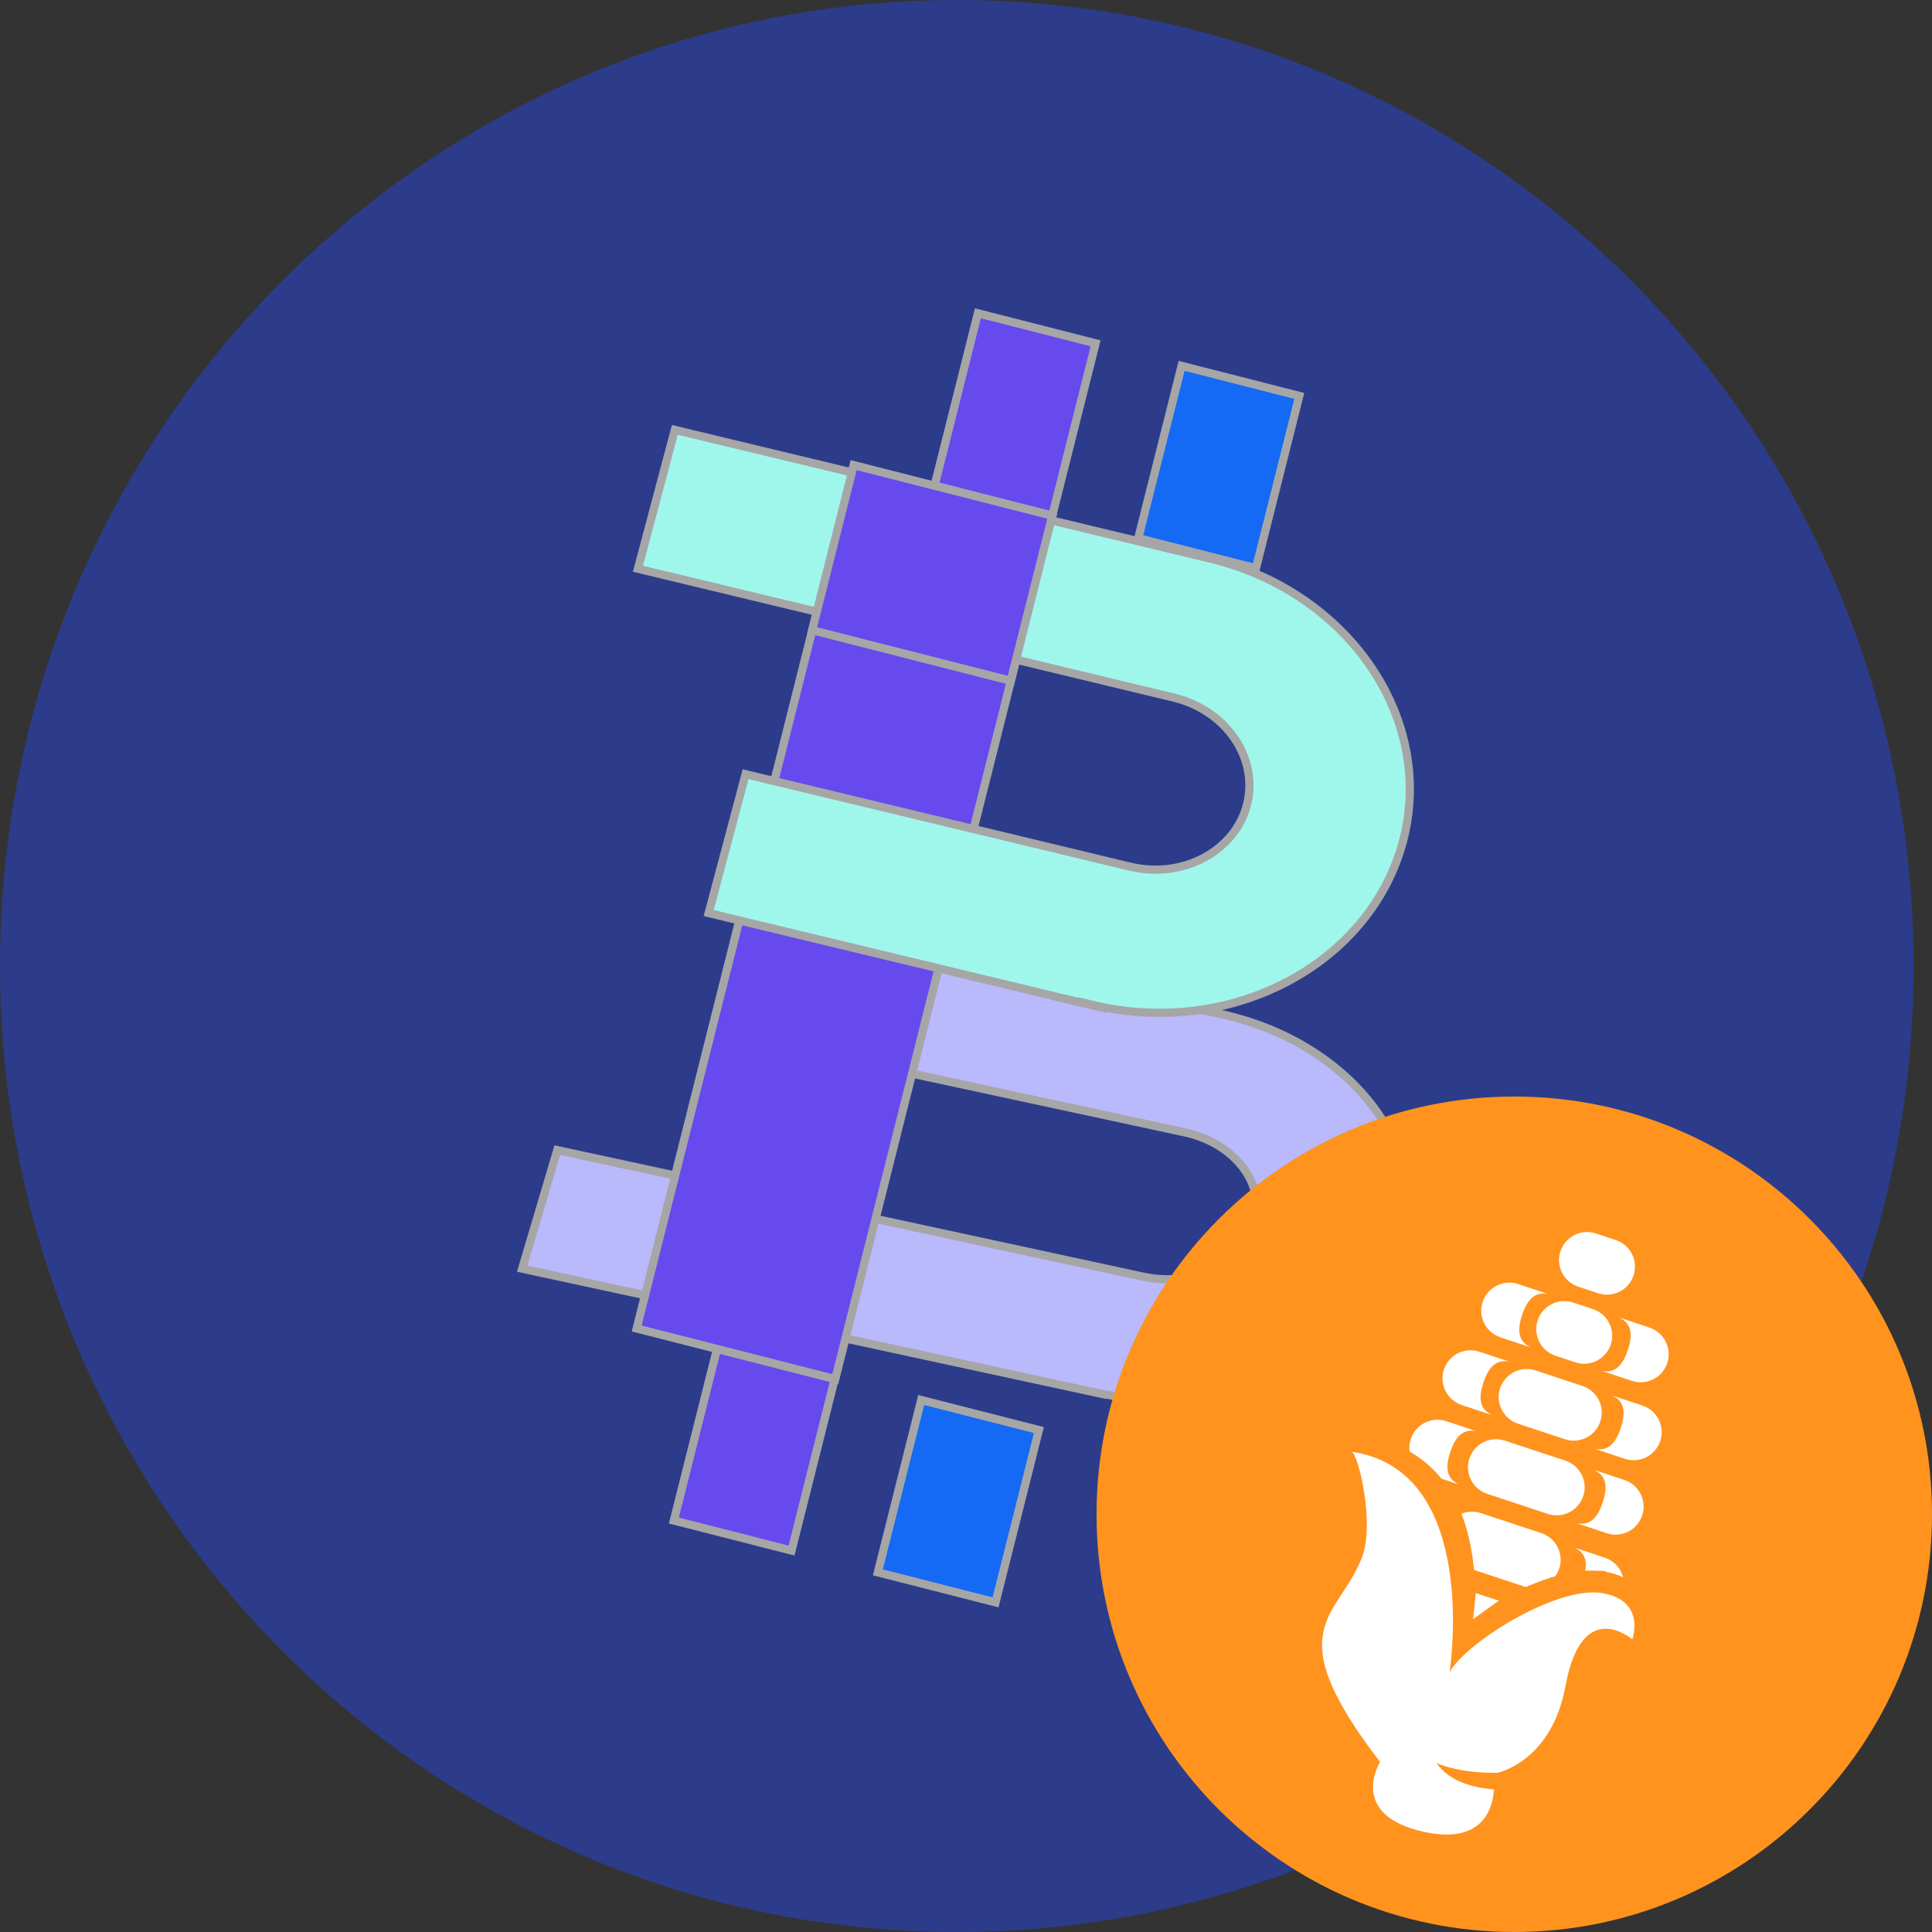
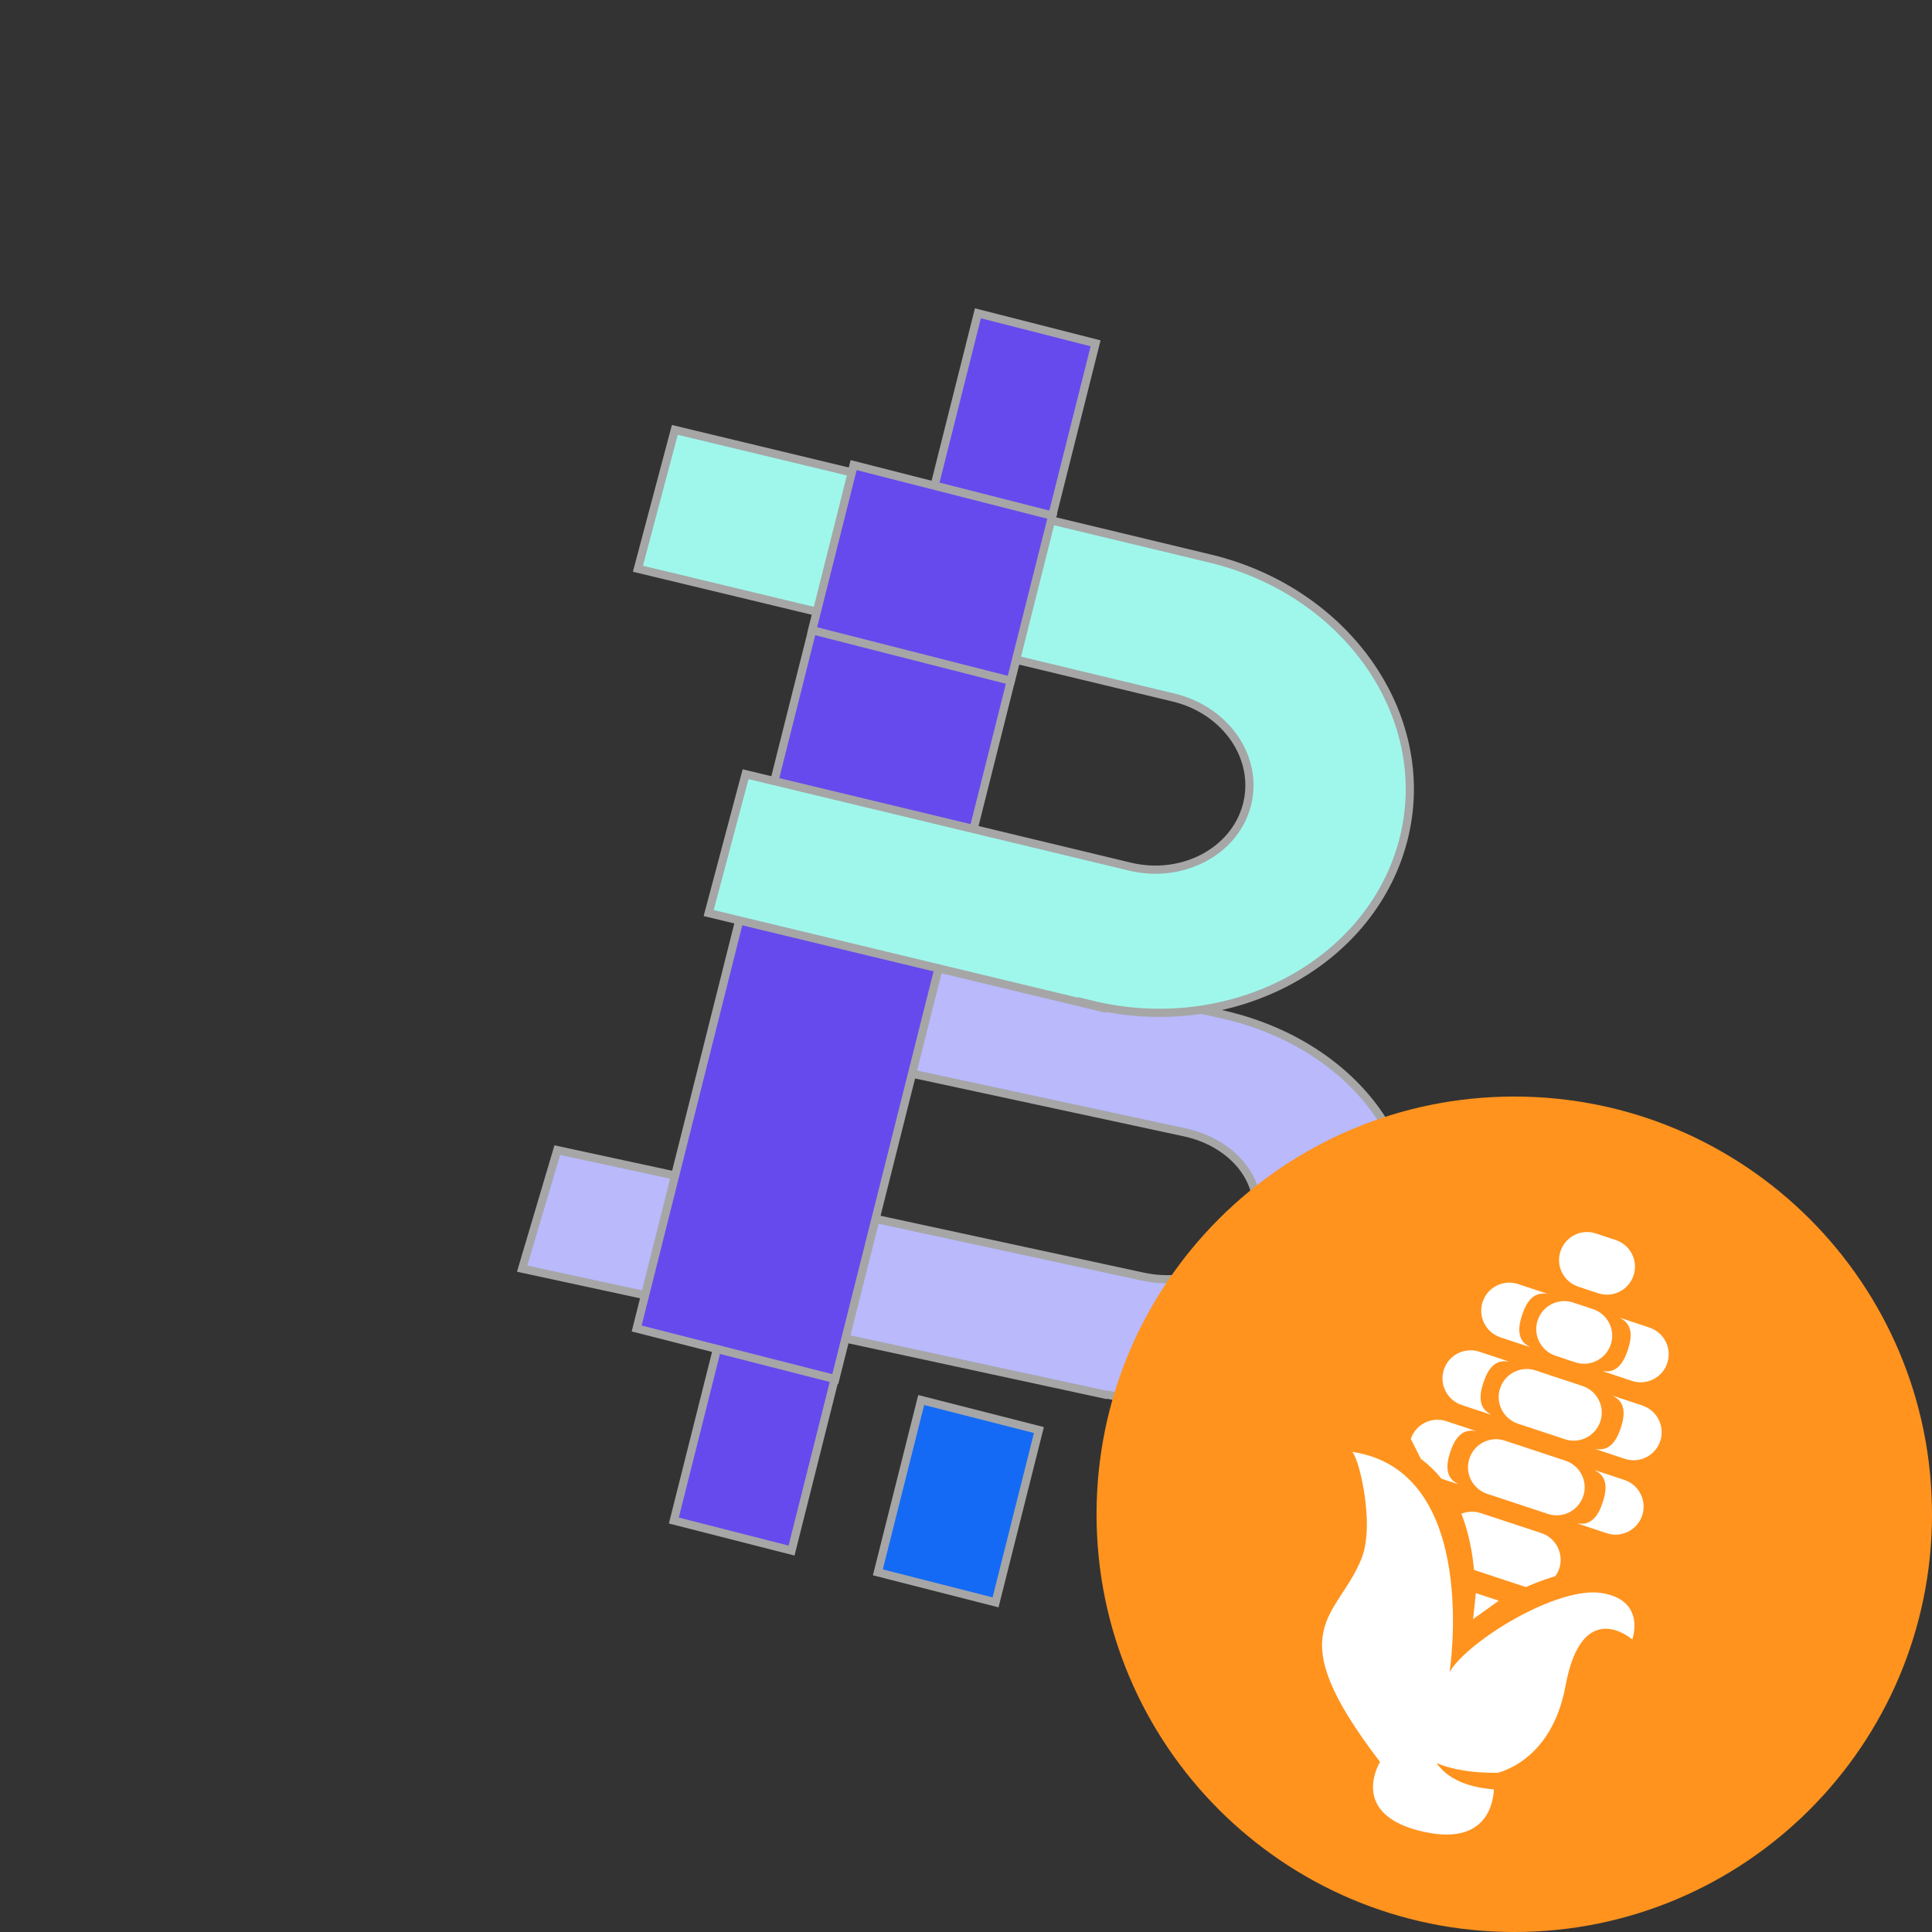
<svg xmlns="http://www.w3.org/2000/svg" width="37" height="37" viewBox="0 0 37 37" fill="none">
  <rect x="0" y="0" width="37" height="37" fill="#333333" stroke="none" />
-   <path d="M18.324 37C28.444 37 36.648 28.717 36.648 18.5C36.648 8.283 28.444 0 18.324 0C8.204 0 0 8.283 0 18.5C0 28.717 8.204 37 18.324 37Z" fill="#2C3C8A" />
  <path d="M15.989 26.395L13.735 25.82L12.905 29.12L15.159 29.695L15.989 26.395Z" fill="#664AED" stroke="#A6A6A6" stroke-width="0.157" />
  <path d="M19.896 27.387L17.642 26.812L16.812 30.112L19.066 30.687L19.896 27.387Z" fill="#146AF4" stroke="#A6A6A6" stroke-width="0.157" />
-   <path d="M24.883 7.582L22.629 7.007L21.799 10.307L24.053 10.882L24.883 7.582Z" fill="#146AF4" stroke="#A6A6A6" stroke-width="0.157" />
  <path d="M20.982 6.575L18.728 6L17.898 9.3L20.152 9.875L20.982 6.575Z" fill="#664AED" stroke="#A6A6A6" stroke-width="0.157" />
  <path d="M21.211 26.718L10 24.296L10.673 22.026L21.884 24.448C22.846 24.659 23.807 24.203 24.027 23.442C24.247 22.682 23.656 21.898 22.695 21.687L15.688 20.178L16.361 17.908L23.368 19.417C25.896 19.967 27.476 22.05 26.871 24.05C26.267 26.051 23.725 27.256 21.197 26.706L21.211 26.718Z" fill="#B9B9FC" stroke="#A6A6A6" stroke-width="0.157" />
  <path d="M20.152 9.884L16.349 8.914L12.193 25.442L15.996 26.412L20.152 9.884Z" fill="#664AED" stroke="#A6A6A6" stroke-width="0.157" />
  <path d="M20.925 19.255L13.572 17.486L14.279 14.827L21.631 16.595C22.64 16.842 23.649 16.307 23.88 15.416C24.111 14.525 23.491 13.607 22.482 13.36L12.217 10.892L12.924 8.233L23.188 10.7C25.841 11.345 27.499 13.785 26.864 16.129C26.23 18.473 23.563 19.885 20.91 19.241L20.925 19.255Z" fill="#9FF7EC" stroke="#A6A6A6" stroke-width="0.157" />
  <path d="M20.152 9.877L16.349 8.908L15.554 12.069L19.357 13.038L20.152 9.877Z" fill="#664AED" stroke="#A6A6A6" stroke-width="0.157" />
  <path d="M29 37C33.418 37 37 33.418 37 29C37 24.582 33.418 21 29 21C24.582 21 21 24.582 21 29C21 33.418 24.582 37 29 37Z" fill="#FF931E" />
  <path d="M28.819 27.59L29.98 27.974C30.261 28.067 30.415 28.371 30.321 28.652C30.227 28.933 29.924 29.087 29.643 28.993L28.482 28.609C28.201 28.516 28.047 28.212 28.141 27.931C28.235 27.65 28.538 27.496 28.819 27.59Z" fill="white" />
  <path d="M28.359 28.978L29.52 29.361C29.801 29.455 29.954 29.759 29.861 30.04C29.767 30.321 29.464 30.474 29.182 30.381L28.021 29.997C27.74 29.903 27.587 29.6 27.68 29.319C27.774 29.037 28.078 28.884 28.359 28.978Z" fill="white" />
  <path d="M29.407 26.245L30.308 26.544C30.589 26.637 30.742 26.941 30.648 27.222C30.555 27.503 30.251 27.657 29.97 27.563L29.07 27.265C28.789 27.171 28.635 26.867 28.729 26.586C28.823 26.305 29.126 26.152 29.407 26.245Z" fill="white" />
  <path d="M30.127 24.945L30.507 25.071C30.788 25.164 30.942 25.468 30.848 25.749C30.754 26.03 30.451 26.184 30.169 26.09L29.789 25.964C29.508 25.87 29.355 25.567 29.448 25.285C29.542 25.004 29.846 24.851 30.127 24.945Z" fill="white" />
  <path d="M30.563 23.622L30.943 23.748C31.225 23.842 31.378 24.145 31.284 24.426C31.191 24.708 30.887 24.861 30.606 24.767L30.226 24.641C29.944 24.547 29.791 24.244 29.885 23.963C29.979 23.681 30.282 23.528 30.563 23.622Z" fill="white" />
  <path d="M31.107 28.342L30.597 28.173C30.578 28.166 30.558 28.161 30.539 28.158C30.785 28.27 30.781 28.509 30.694 28.771C30.608 29.034 30.468 29.227 30.205 29.172C30.224 29.18 30.243 29.187 30.262 29.194L30.771 29.363C31.052 29.457 31.358 29.303 31.45 29.022C31.543 28.741 31.39 28.436 31.109 28.343L31.107 28.342Z" fill="white" />
-   <path d="M30.73 29.829L30.22 29.66C30.202 29.653 30.181 29.648 30.163 29.645C30.408 29.757 30.404 29.996 30.318 30.258C30.231 30.521 30.091 30.713 29.828 30.659C29.847 30.667 29.866 30.674 29.885 30.681L30.394 30.85C30.676 30.944 30.981 30.79 31.073 30.509C31.166 30.227 31.013 29.922 30.732 29.83L30.73 29.829Z" fill="white" />
  <path d="M31.453 26.917L30.943 26.748C30.924 26.741 30.904 26.736 30.885 26.733C31.131 26.845 31.127 27.084 31.04 27.347C30.953 27.609 30.814 27.802 30.551 27.747C30.57 27.756 30.589 27.762 30.607 27.769L31.117 27.938C31.398 28.032 31.703 27.878 31.796 27.597C31.889 27.316 31.736 27.011 31.455 26.919L31.453 26.917Z" fill="white" />
  <path d="M31.588 25.424L31.078 25.255C31.059 25.248 31.039 25.243 31.02 25.24C31.265 25.352 31.262 25.591 31.175 25.853C31.088 26.116 30.948 26.309 30.686 26.254C30.705 26.262 30.723 26.269 30.742 26.276L31.252 26.445C31.533 26.539 31.838 26.385 31.93 26.104C32.024 25.823 31.871 25.518 31.589 25.426L31.588 25.424Z" fill="white" />
  <path d="M28.737 25.613L29.247 25.781C29.266 25.788 29.286 25.793 29.305 25.797C29.06 25.684 29.063 25.446 29.15 25.183C29.237 24.921 29.377 24.728 29.639 24.782C29.62 24.774 29.602 24.767 29.583 24.76L29.073 24.591C28.792 24.498 28.487 24.651 28.395 24.932C28.301 25.214 28.454 25.519 28.736 25.611L28.737 25.613Z" fill="white" />
  <path d="M27.996 26.909L28.506 27.077C28.524 27.084 28.545 27.089 28.564 27.093C28.318 26.98 28.322 26.741 28.408 26.479C28.495 26.216 28.635 26.024 28.898 26.078C28.879 26.07 28.86 26.063 28.841 26.056L28.332 25.887C28.05 25.794 27.745 25.947 27.653 26.228C27.559 26.51 27.713 26.815 27.994 26.907L27.996 26.909Z" fill="white" />
-   <path d="M27.362 28.238L27.872 28.407C27.89 28.414 27.911 28.419 27.929 28.422C27.684 28.31 27.687 28.071 27.774 27.808C27.861 27.546 28.001 27.353 28.264 27.408C28.245 27.399 28.226 27.393 28.207 27.386L27.698 27.217C27.416 27.123 27.111 27.277 27.019 27.558C26.925 27.839 27.079 28.144 27.36 28.236L27.362 28.238Z" fill="white" />
+   <path d="M27.362 28.238L27.872 28.407C27.89 28.414 27.911 28.419 27.929 28.422C27.684 28.31 27.687 28.071 27.774 27.808C27.861 27.546 28.001 27.353 28.264 27.408C28.245 27.399 28.226 27.393 28.207 27.386L27.698 27.217C27.416 27.123 27.111 27.277 27.019 27.558L27.362 28.238Z" fill="white" />
  <path d="M27.706 35.44C27.519 35.44 27.309 35.41 27.084 35.352C26.547 35.212 26.203 34.956 26.059 34.595C25.933 34.278 26.002 33.971 26.076 33.778C25.403 32.88 25.078 32.222 25.025 31.663C24.97 31.081 25.217 30.703 25.458 30.336C25.581 30.151 25.707 29.958 25.797 29.73C25.998 29.223 25.765 28.168 25.667 27.999C25.683 28.025 25.369 27.486 25.485 27.495H25.911C26.661 27.546 27.246 27.841 27.648 28.374C28.218 29.13 28.284 30.197 28.243 30.945C28.409 30.827 28.596 30.711 28.799 30.602C29.416 30.27 30.031 30.067 30.49 30.079C30.948 30.091 30.676 30.087 30.759 30.103C31.184 30.183 31.39 30.405 31.491 30.575C31.724 30.979 31.576 31.443 31.557 31.494L31.405 31.932L31.066 31.625C31.025 31.591 30.884 31.496 30.759 31.496C30.56 31.496 30.389 31.802 30.29 32.336C30.127 33.222 29.702 33.7 29.375 33.944C29.21 34.066 29.053 34.145 28.927 34.194C28.927 34.448 28.869 34.792 28.632 35.065C28.482 35.236 28.202 35.44 27.711 35.44H27.706Z" fill="#FF931E" />
  <path d="M26.431 33.741C26.431 33.741 25.828 34.705 27.159 35.055C28.49 35.404 28.674 34.516 28.599 33.971C28.599 33.971 29.701 33.81 29.982 32.283C30.301 30.556 31.26 31.397 31.26 31.397C31.26 31.397 31.533 30.65 30.679 30.509C29.825 30.367 28.098 31.436 27.761 32.022C27.761 32.022 28.366 28.16 25.884 27.803C26 27.814 26.346 29.167 26.076 29.844C25.618 30.998 24.459 31.178 26.429 33.742H26.431V33.741Z" fill="white" />
  <path d="M27.508 33.76C27.508 33.76 28.182 34.114 29.575 33.86C30.967 33.606 31.185 33.95 31.185 33.95L29.575 34.213C29.575 34.213 28.028 34.533 27.508 33.758V33.76Z" fill="#FF931E" />
  <path d="M28.264 30.51L28.703 30.655L28.212 31.008L28.264 30.51Z" fill="white" />
</svg>